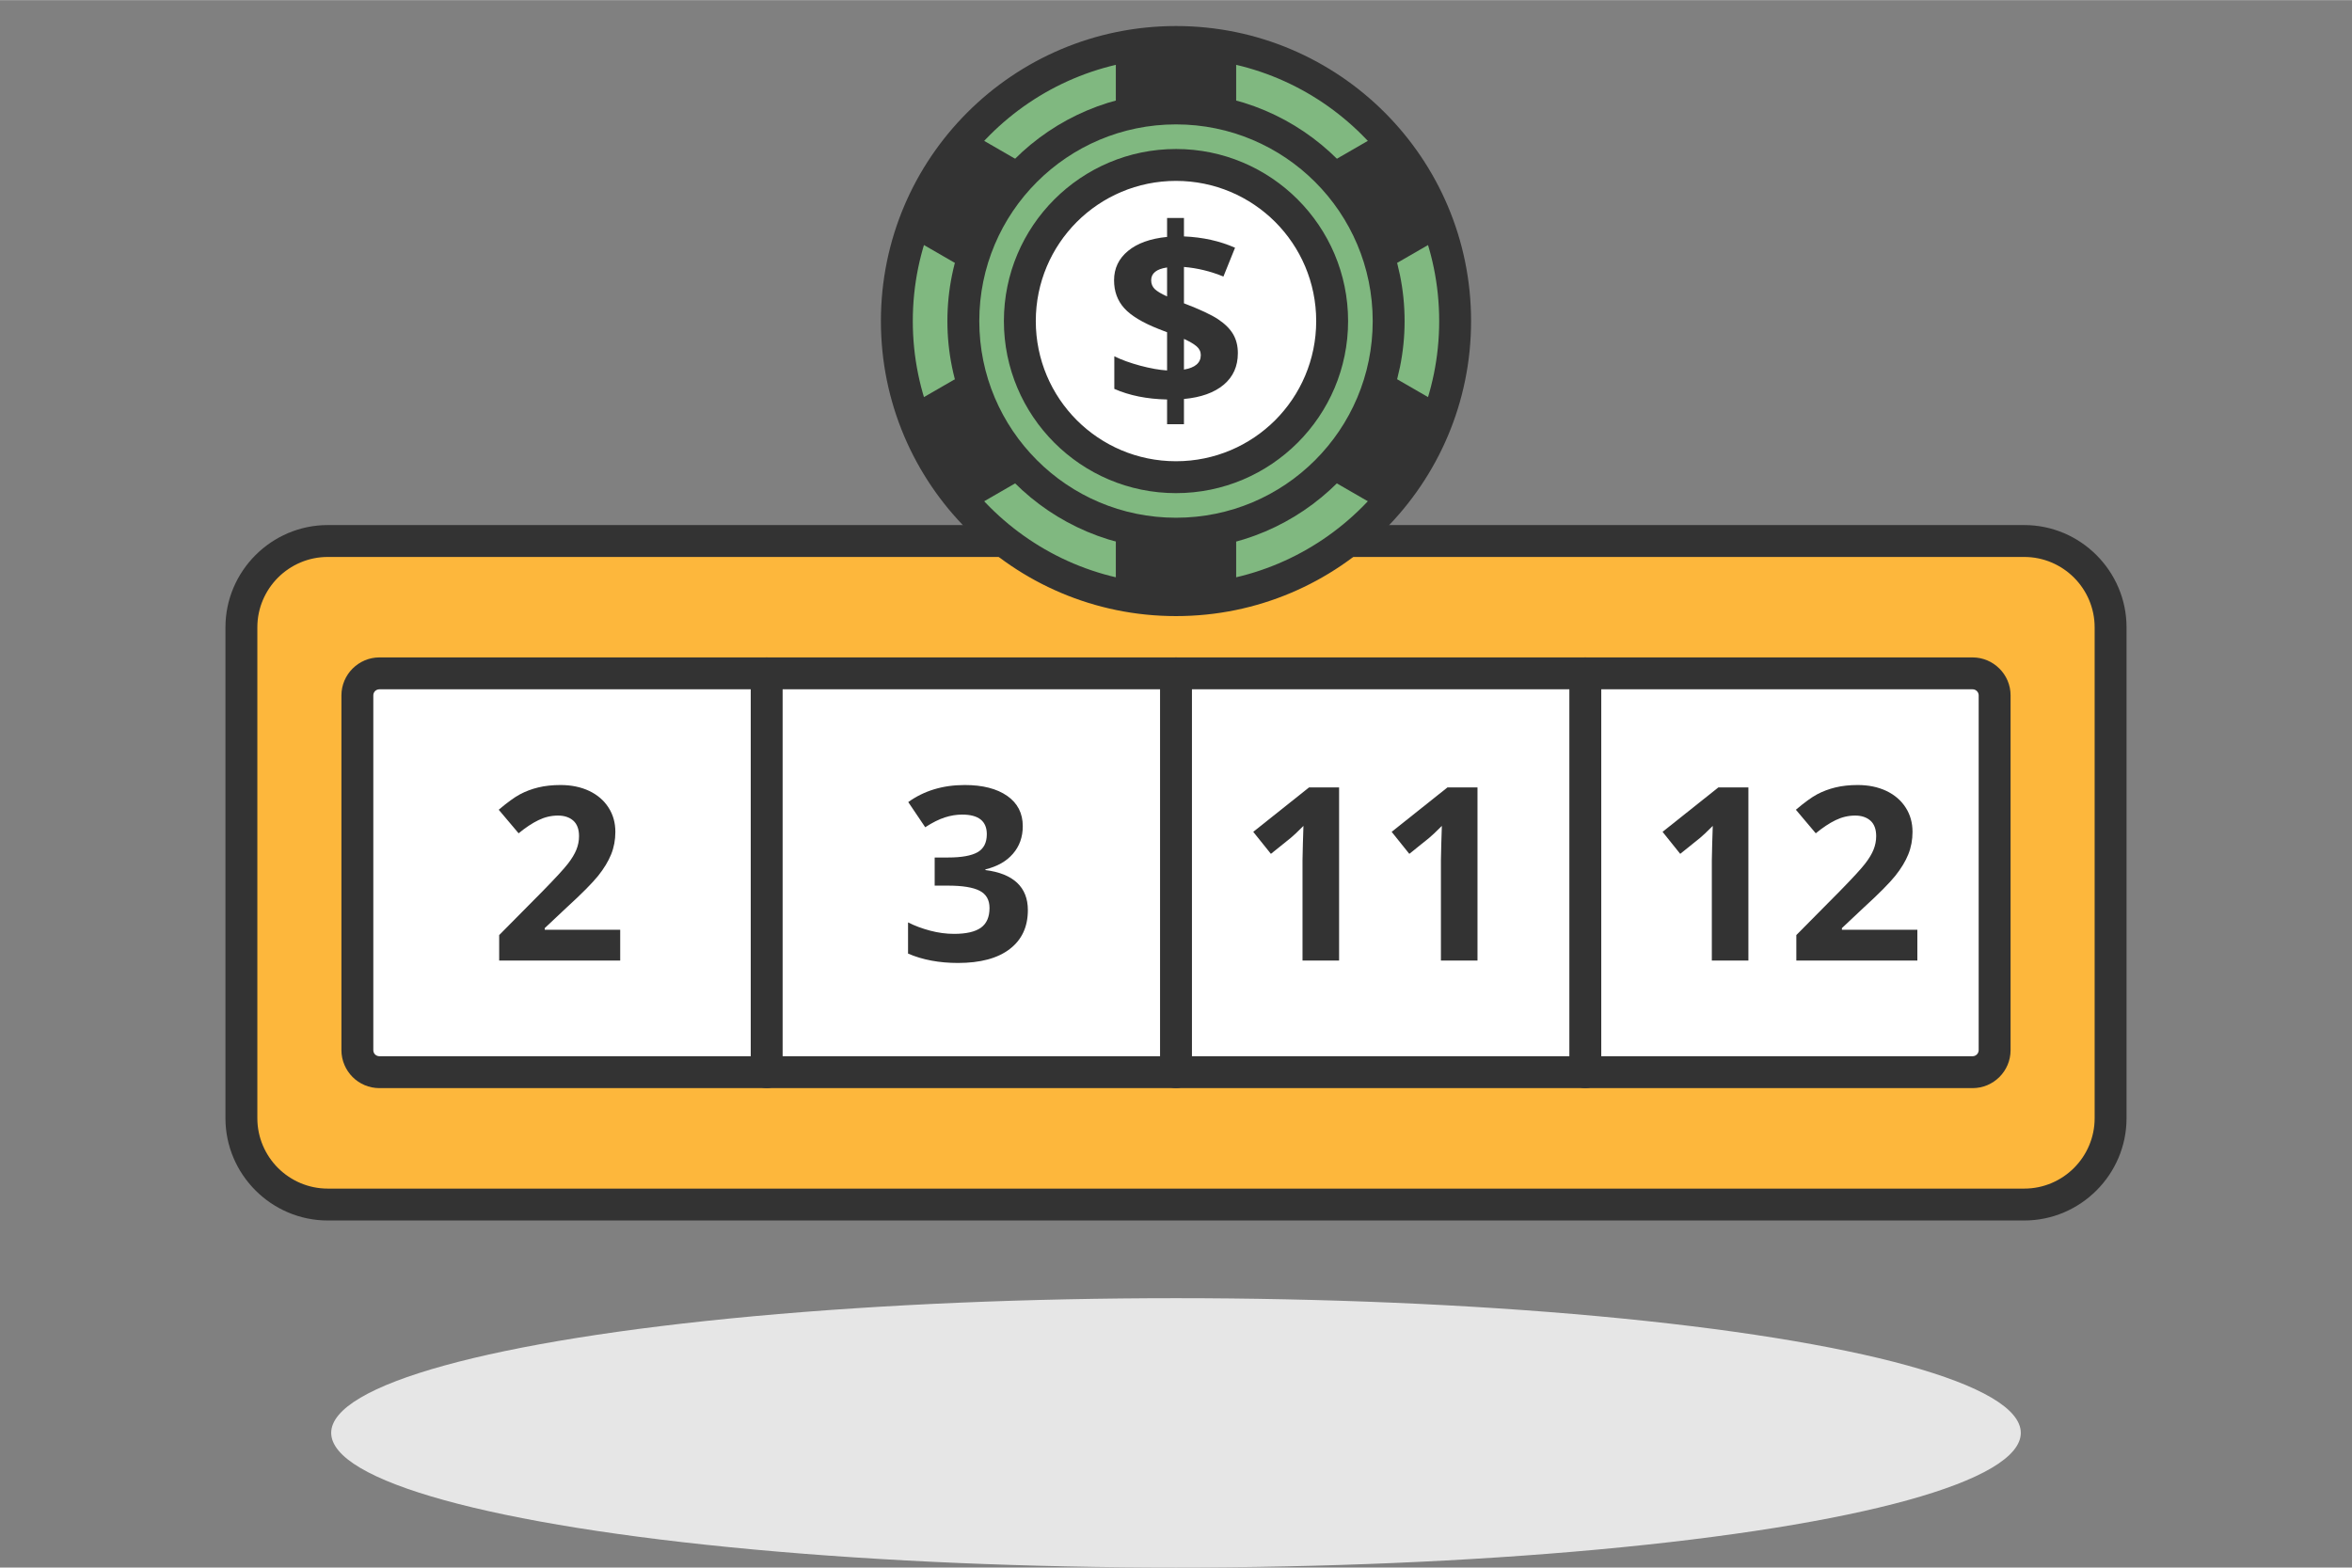
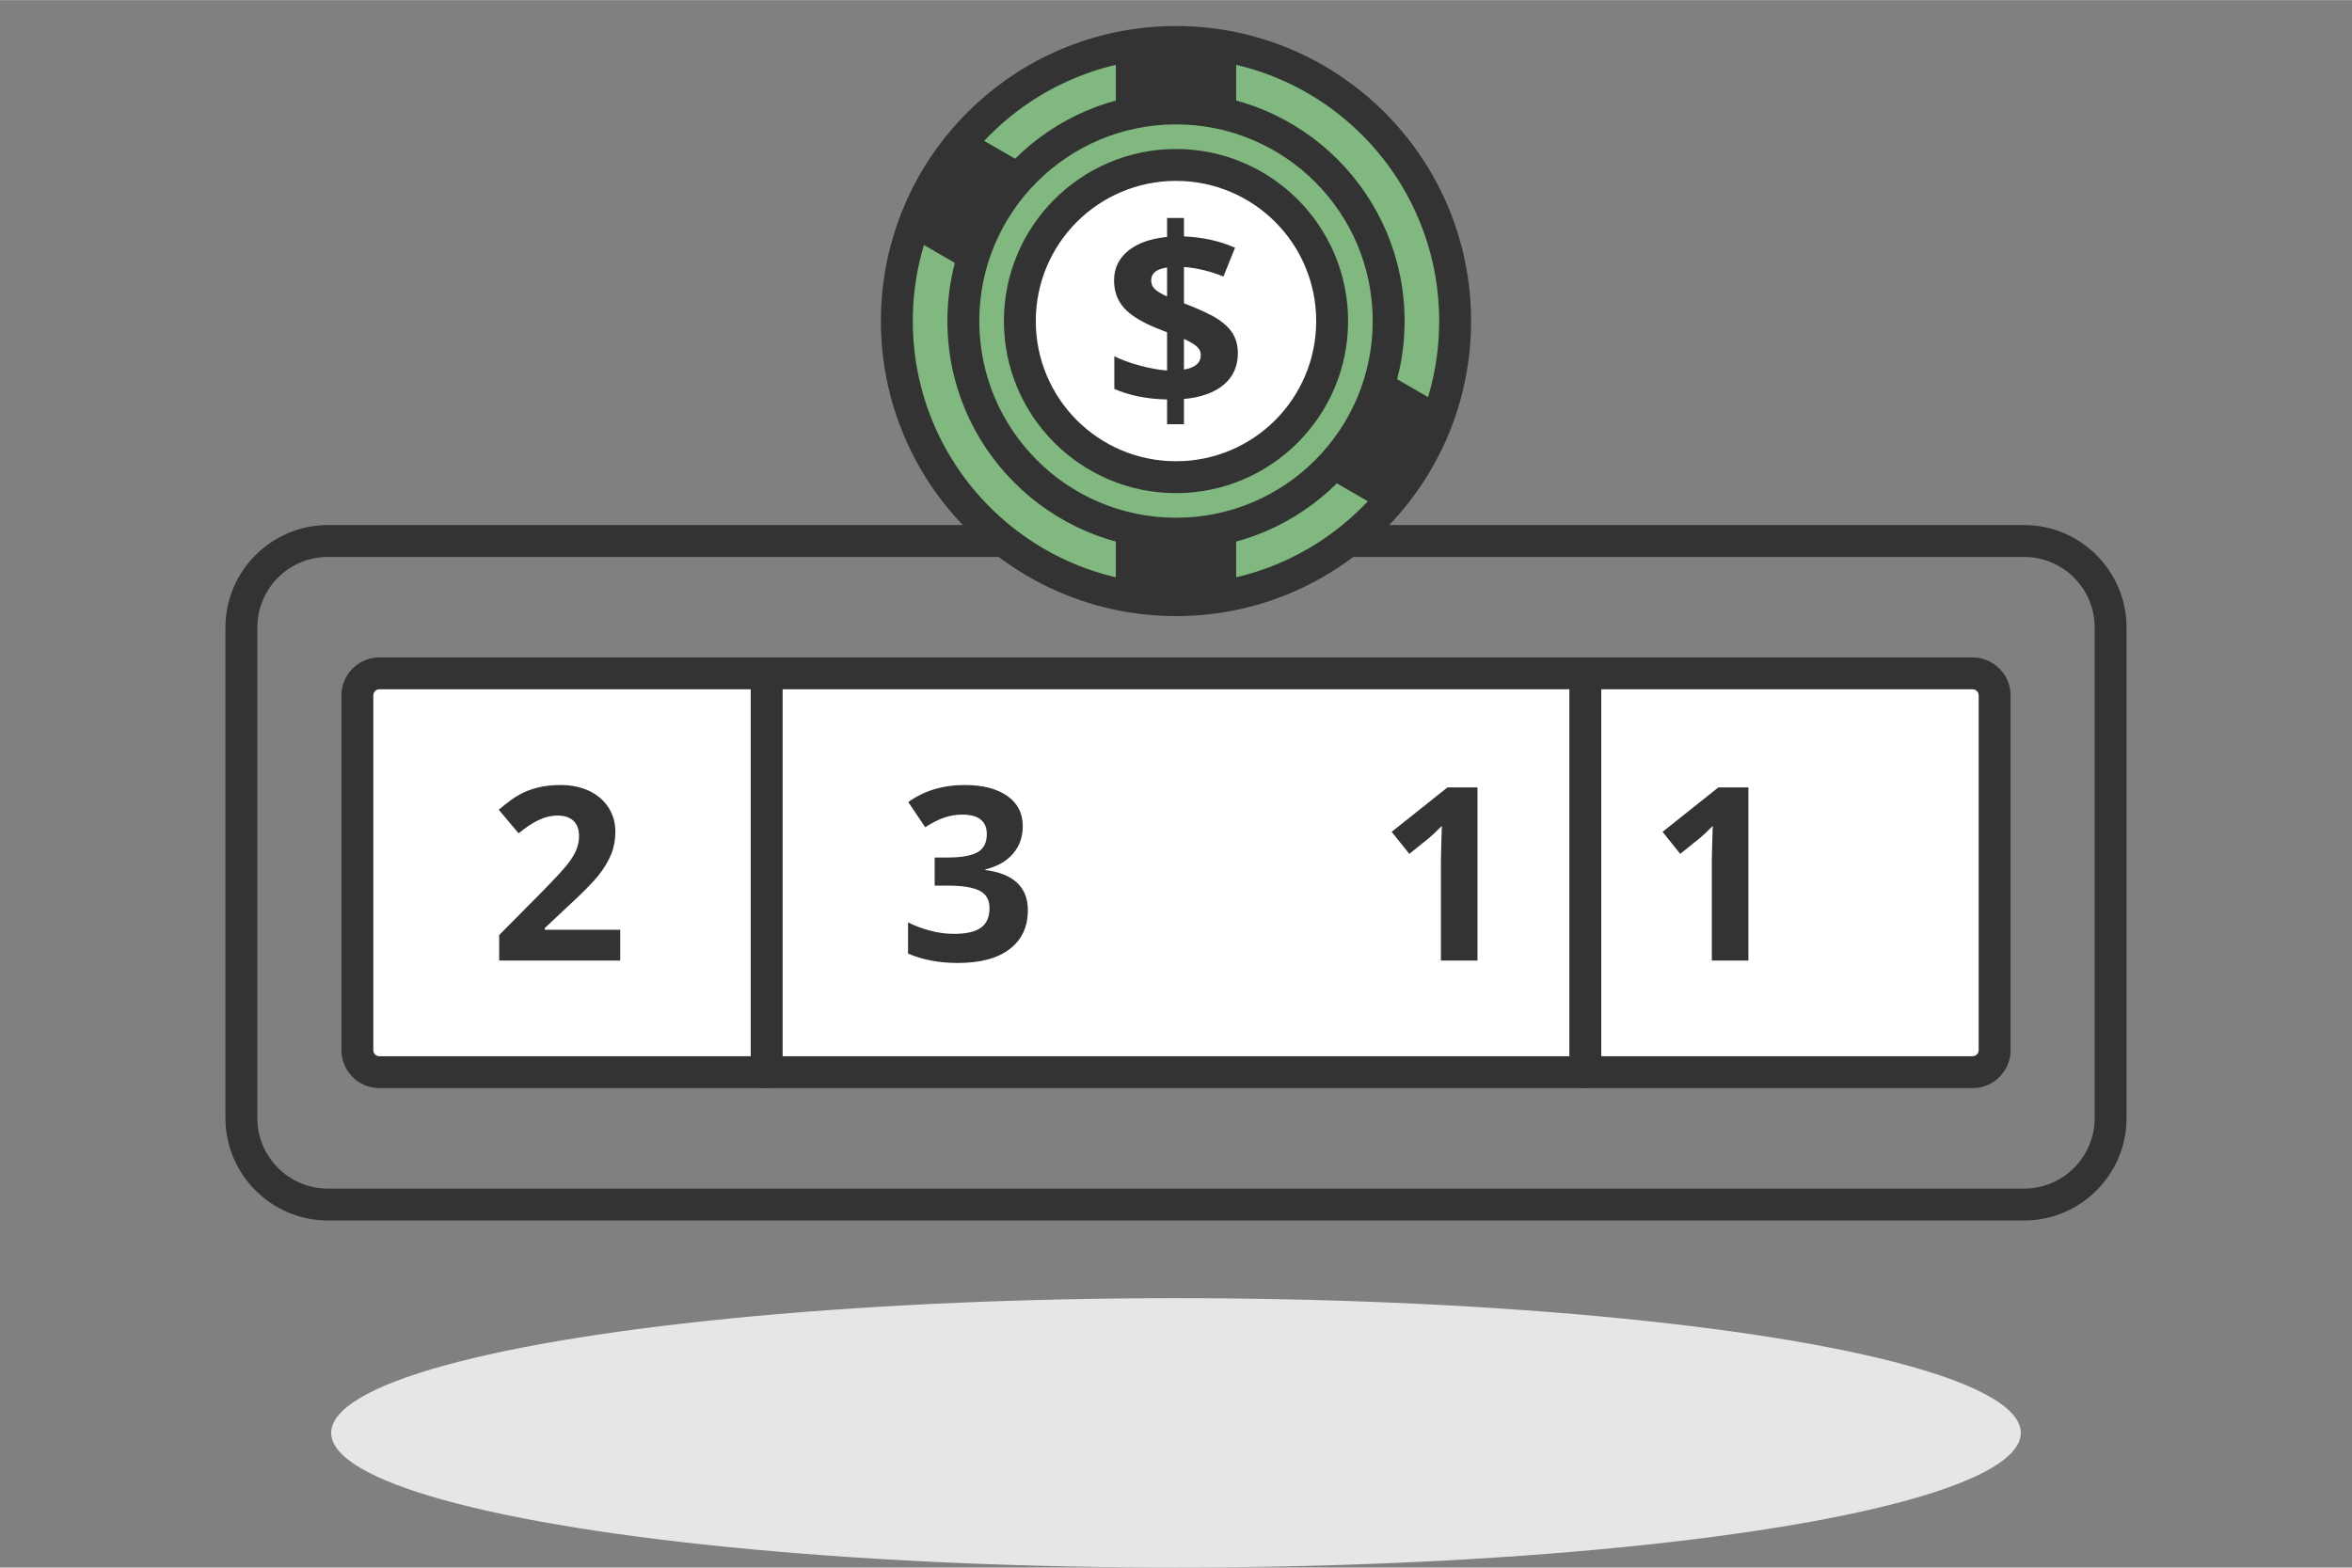
<svg xmlns="http://www.w3.org/2000/svg" xml:space="preserve" width="300px" height="200px" version="1.1" style="shape-rendering:geometricPrecision; text-rendering:geometricPrecision; image-rendering:optimizeQuality; fill-rule:evenodd; clip-rule:evenodd" viewBox="0 0 46040.3 30687.5">
  <rect x="0" y="0" width="46040.3" height="30687.5" fill="#808080" stroke="none" />
  <defs>
    <style type="text/css">
   
    .fil0 {fill:none}
    .fil6 {fill:#333333}
    .fil5 {fill:#80B880}
    .fil1 {fill:#E6E6E6}
    .fil2 {fill:#FDB73C}
    .fil4 {fill:white}
    .fil3 {fill:#333333;fill-rule:nonzero}
   
  </style>
  </defs>
  <g id="Layer_x0020_1">
    <g id="_2385375539344">
      <rect class="fil0" x="-0.1" width="46040.2" height="30687.4" />
      <ellipse class="fil1" cx="23020.1" cy="28050.8" rx="16537" ry="2636.7" />
-       <rect class="fil2" x="4725.4" y="10589.3" width="36589.4" height="12991.1" rx="1735.5" ry="1689.9" />
      <path class="fil3" d="M6415.2 10277.1l33209.8 0c550.2,0 1050.5,225.3 1413,587.7 363.5,363.7 588.9,864.4 588.9,1414.2l0 9611.7c0,550.2 -225.4,1050.5 -587.7,1413 -363.7,363.5 -864,588.9 -1414.2,588.9l-33209.8 0c-549.8,0 -1050.5,-225.4 -1413.1,-587.7 -363.5,-363.7 -588.9,-864 -588.9,-1414.2l0 -9611.7c0,-549.8 225.4,-1050.5 587.7,-1413 363.8,-363.6 864.5,-588.9 1414.3,-588.9zm33209.8 624.4l-33209.8 0c-378.9,0 -723.7,155 -973.4,404.2 -249.2,249.7 -404.2,594.5 -404.2,973.3l0 9611.7c0,378.8 155,723.6 404.2,973.4 249.7,249.1 594.5,404.2 973.4,404.2l33209.8 0c378.8,0 723.6,-155.1 973.3,-404.2 249.2,-249.8 404.2,-594.6 404.2,-973.4l0 -9611.7c0,-378.8 -155,-723.6 -404.2,-973.3 -249.7,-249.2 -594.5,-404.2 -973.3,-404.2z" />
      <rect class="fil4" x="6995.3" y="13180.7" width="32049.5" height="7808.3" rx="330.5" ry="430.8" />
      <path class="fil3" d="M7426.2 12868.5l31187.7 0c204.1,0 389.6,84 523.9,217.9 135.7,134.6 219.1,320.7 219.1,525.1l0 6946.7c0,204.8 -83.4,390.5 -217.9,525 -134.6,134.6 -320.2,218 -525.1,218l-31187.7 0c-204.4,0 -390.5,-83.4 -525.1,-218 -133.9,-135.5 -217.9,-321 -217.9,-525l0 -6946.7c0,-203.6 83.8,-389.3 217.9,-523.9 135.8,-135.3 321.5,-219.1 525.1,-219.1zm31187.7 624.4l-31187.7 0c-32.6,0 -62.8,13.5 -84.2,34.4 -20.9,21.3 -34.4,51.6 -34.4,84.2l0 6946.7c0,32.6 13.3,62.6 34.4,84.2 22.1,20.9 52,34.4 84.2,34.4l31187.7 0c32.2,0 62.1,-13.5 83.6,-35 21.6,-21.6 35,-51.4 35,-83.6l0 -6946.7c0,-32.2 -13.4,-62.1 -35,-83.6 -20.9,-21.7 -50.9,-35 -83.6,-35z" />
      <circle class="fil5" cx="23020.1" cy="6283.1" r="5464.2" />
      <path class="fil3" d="M23020.1 506.7c1595.1,0 3039.3,646.7 4084.6,1692 1045,1045.1 1691.7,2489.3 1691.7,4084.4 0,1595.1 -646.8,3039.6 -1691.7,4084.6 -1045.1,1044.9 -2489.5,1691.8 -4084.6,1691.8 -1595.1,0 -3039.4,-646.7 -4084.4,-1691.8 -1045.3,-1045.3 -1692,-2489.5 -1692,-4084.6 0,-1594.9 646.9,-3039.6 1692,-4084.4 1044.8,-1045.1 2489.5,-1692 4084.4,-1692zm3643.1 2133.5c-932.3,-932.3 -2220.4,-1509.1 -3643.1,-1509.1 -1422.7,0 -2710.9,576.8 -3643,1509.1 -932.2,932 -1509.1,2220.2 -1509.1,3642.9 0,1422.7 576.9,2710.9 1509.1,3643.2 932.1,932 2220.3,1508.8 3643,1508.8 1422.4,0 2710.8,-576.8 3643.1,-1508.8 932.1,-932.3 1508.9,-2220.7 1508.9,-3643.2 0,-1422.7 -576.8,-2710.9 -1508.9,-3642.9z" />
      <circle class="fil4" cx="23020.1" cy="6283.1" r="3056.7" />
      <path class="fil3" d="M23020.1 2914.3c929.4,0 1771.5,377.4 2380.9,986.6 610.5,610.7 987.9,1452.8 987.9,2382.2 0,929.5 -377.4,1771.5 -986.6,2381 -610.7,610.4 -1452.8,987.9 -2382.2,987.9 -929.5,0 -1771.6,-377.5 -2381,-986.7 -610.4,-610.7 -987.9,-1452.7 -987.9,-2382.2 0,-929.4 377.5,-1771.5 986.7,-2381 610.6,-610.4 1452.7,-987.8 2382.2,-987.8zm1941.3 1427.5c-496.7,-496 -1183.2,-803.2 -1941.3,-803.2 -758.1,0 -1444.7,307.2 -1941.3,803.2 -496.1,496.7 -803.2,1183.2 -803.2,1941.3 0,758.1 307.1,1444.7 803.2,1941.3 496.6,496.1 1183.2,803.2 1941.3,803.2 758.1,0 1444.6,-307.1 1941.3,-803.2 496,-496.6 803.1,-1183.2 803.1,-1941.3 0,-758.1 -307.1,-1444.6 -803.1,-1941.3z" />
-       <path class="fil6" d="M23020.1 828.2c404.5,0 798.6,44.4 1177.8,127.8l0 1324.8c-375,-102.5 -770,-157.7 -1177.8,-157.7 -407.8,0 -802.8,55.2 -1177.8,157.7l0 -1324.8c379.2,-83.4 773.3,-127.8 1177.8,-127.8zm1177.8 9457.2l0 1324.8c-379.2,83.5 -773.3,127.9 -1177.8,127.9 -404.5,0 -798.6,-44.4 -1177.8,-127.9l0 -1324.8c375,102.6 770,157.7 1177.8,157.7 407.8,0 802.8,-55.1 1177.8,-157.7z" />
-       <path class="fil6" d="M28222.4 4639.6l-1149.9 663.9c-99,-375.9 -248.7,-745.6 -452.6,-1098.7 -203.7,-352.9 -448.9,-667.9 -725.2,-941.4l1149.8 -663.8c534.1,584.5 938.7,1285.2 1177.9,2040zm-8087.5 4669.3l-1139.3 657.8c-534.1,-584.6 -938.6,-1285.3 -1177.8,-2040l1139.2 -657.8c98.8,376 248.7,745.9 452.5,1099.1 203.8,352.9 449.2,667.7 725.4,940.9z" />
+       <path class="fil6" d="M23020.1 828.2c404.5,0 798.6,44.4 1177.8,127.8l0 1324.8c-375,-102.5 -770,-157.7 -1177.8,-157.7 -407.8,0 -802.8,55.2 -1177.8,157.7l0 -1324.8c379.2,-83.4 773.3,-127.8 1177.8,-127.8m1177.8 9457.2l0 1324.8c-379.2,83.5 -773.3,127.9 -1177.8,127.9 -404.5,0 -798.6,-44.4 -1177.8,-127.9l0 -1324.8c375,102.6 770,157.7 1177.8,157.7 407.8,0 802.8,-55.1 1177.8,-157.7z" />
      <path class="fil6" d="M27044.5 9966.7l-1190.3 -687.3c276.3,-273.5 521.5,-588 725.5,-941.2 203.7,-352.9 353.6,-722.8 452.3,-1098.8l1190.4 687.3c-239.2,754.7 -643.8,1455.4 -1177.9,2040zm-8100.9 -4677.1l-1125.8 -650c239.2,-754.8 643.7,-1455.5 1177.8,-2040l1125.9 650c-276.3,273.5 -521.8,588.2 -725.5,941.2 -203.9,353.1 -353.6,722.8 -452.4,1098.8z" />
      <path class="fil3" d="M23020.1 1808.2c1235.7,0 2354.7,501.2 3164.2,1310.7 809.4,810.8 1310.7,1930 1310.7,3164.2 0,1234.4 -501.1,2352.8 -1310.7,3163 -811.5,810.8 -1929.8,1311.9 -3164.2,1311.9 -1234.2,0 -2353.4,-501.2 -3163.6,-1311.3 -810.1,-808.8 -1311.3,-1927.8 -1311.3,-3163.6 0,-1235.4 501.2,-2354.8 1310.7,-3164.2 809.4,-809.5 1928.8,-1310.7 3164.2,-1310.7zm2723.3 1752.2c-697.3,-696.7 -1660.1,-1127.9 -2723.3,-1127.9 -1063.2,0 -2026.1,431.2 -2722.8,1127.9 -696.6,696.6 -1127.8,1659.5 -1127.8,2722.7 0,1063.2 431.2,2026.1 1127.8,2722.7 695.8,697.3 1658.8,1127.9 2722.8,1127.9 1064.2,0 2026.9,-430.6 2722.7,-1126.7 697.2,-697 1127.9,-1659.7 1127.9,-2723.9 0,-1064 -430.7,-2026.9 -1127.3,-2722.7z" />
      <path class="fil3" d="M24231.1 6912.4c0,256.2 -92.3,462.1 -277.6,617.8 -185.4,154.8 -444,247.9 -777.6,278.4l0 494.2 -330.3 0 0 -484.3c-392.9,-8.2 -737.3,-77.4 -1033,-207.6l0 -638.3c140.1,69.1 308.1,130.1 505.8,183.6 196.9,52.7 372.3,84.1 527.2,93.9l0 -747.9 -161.5 -62.6c-318.7,-125.2 -544.4,-261.9 -677,-408.6 -132.7,-147.4 -199.4,-329.4 -199.4,-546.9 0,-233.2 91.5,-424.2 274.3,-575 182,-149.9 436.6,-241.3 763.6,-273.5l0 -370.6 330.3 0 0 360.8c369,15.6 701.8,89.8 1000,221.5l-227.4 564.3c-250.4,-103 -508.2,-165.5 -772.6,-187.8l0 711.7c313.8,120.2 537.9,224.8 670.5,313.8 132.6,88.2 229.8,185.3 292.4,291.6 61.8,106.3 92.3,229.9 92.3,371.5zm-725.7 36.2c0,-67.5 -28,-124.3 -82.4,-171.3 -55.2,-46.9 -136.7,-94.7 -247.1,-145l0 600.6c219.1,-36.3 329.5,-131.8 329.5,-284.3zm-971.2 -1464.5c0,70.8 24.7,129.3 73.3,175.5 49.4,45.2 128.5,92.2 238.1,140.8l0 -566.7c-207.6,30.5 -311.4,113.7 -311.4,250.4z" />
      <path class="fil3" d="M14695.5 13180.7c0,-172.4 139.9,-312.2 312.2,-312.2 172.4,0 312.2,139.8 312.2,312.2l0 7808.3c0,172.4 -139.8,312.2 -312.2,312.2 -172.3,0 -312.2,-139.8 -312.2,-312.2l0 -7808.3z" />
-       <path class="fil3" d="M22707.9 13180.7c0,-172.4 139.8,-312.2 312.2,-312.2 172.3,0 312.2,139.8 312.2,312.2l0 7808.3c0,172.4 -139.9,312.2 -312.2,312.2 -172.4,0 -312.2,-139.8 -312.2,-312.2l0 -7808.3z" />
      <path class="fil3" d="M30720.2 13180.7c0,-172.4 139.8,-312.2 312.2,-312.2 172.4,0 312.2,139.8 312.2,312.2l0 7808.3c0,172.4 -139.8,312.2 -312.2,312.2 -172.4,0 -312.2,-139.8 -312.2,-312.2l0 -7808.3z" />
      <path class="fil3" d="M12140.6 18803.1l-2369.3 0 0 -498.4 851.3 -859.9c252.3,-257.8 416.9,-436.6 493.6,-536.3 77.5,-99.7 132.8,-191.4 166.9,-276.9 34,-84.6 51.4,-172.5 51.4,-263.4 0,-136 -38,-237.3 -112.3,-303.8 -75.2,-66.4 -175.6,-99.6 -300.6,-99.6 -131.3,0 -258.7,30 -382.1,90.1 -124.2,60.2 -253.1,146.4 -387.6,257.1l-389.3 -461.2c167,-141.5 304.6,-242 414.6,-301.3 110,-58.6 229.4,-103.7 359.1,-135.3 130.5,-31.7 275.3,-47.5 435.9,-47.5 212,0 398.7,38.8 561.7,115.5 162.1,77.5 287.9,185.9 377.3,325.1 90.1,138.5 134.5,298.3 134.5,477.1 0,155.8 -26.9,302.1 -82.3,439 -54.6,136.8 -140,276.9 -254.7,420.9 -115.5,143.1 -318,348 -609.1,613.8l-435.9 409.8 0 32.4 1476.9 0 0 602.8z" />
      <path class="fil3" d="M20020.8 16172.8c0,211.2 -64,391.6 -192.2,539.5 -128.1,148.8 -307.7,250 -539.5,306.2l0 13.4c272.9,34.1 480.2,117.1 621,249.2 140.8,132.9 210.4,310.9 210.4,534.7 0,326.8 -117.9,580.7 -354.4,761.9 -236.5,181.9 -574.3,272.9 -1013.3,272.9 -367.9,0 -693.8,-61 -977.8,-183.6l0 -610.6c131.3,66.4 275.3,120.2 433.5,162.1 157.4,41.9 313.3,62.5 468.3,62.5 236.6,0 411.4,-40.4 523.7,-120.2 113.1,-80.8 169.3,-209.7 169.3,-386.9 0,-159 -64.9,-271.3 -194.6,-337.8 -129.8,-66.4 -337,-99.6 -621.8,-99.6l-257.1 0 0 -550.6 261.9 0c263.4,0 454.8,-34 576.7,-102.8 121,-68.9 181.9,-186.7 181.9,-352.9 0,-256.3 -160.6,-384.4 -482.6,-384.4 -111.5,0 -224.6,18.1 -339.3,55.4 -115.5,37.1 -243.7,101.2 -383.7,192.2l-332.2 -492.8c309.3,-222.3 677.9,-333.9 1105.8,-333.9 351.3,0 628.2,71.2 831.5,212.8 203.2,142.4 304.5,340.2 304.5,593.3z" />
-       <path class="fil3" d="M26212.6 18803.1l-716 0 0 -1961.1 7.2 -321.9 11 -352.8c-118.6,119.4 -201.7,196.9 -247.6,234.1l-389.2 313.3 -345.7 -431.1 1091.7 -869.4 588.6 0 0 3388.9z" />
      <path id="1" class="fil3" d="M28921.9 18803.1l-715.9 0 0 -1961.1 7.1 -321.9 11.1 -352.8c-118.7,119.4 -201.8,196.9 -247.6,234.1l-389.2 313.3 -345.7 -431.1 1091.7 -869.4 588.5 0 0 3388.9z" />
      <path class="fil3" d="M34224.9 18803.1l-715.9 0 0 -1961.1 7.1 -321.9 11.1 -352.8c-118.7,119.4 -201.8,196.9 -247.6,234.1l-389.3 313.3 -345.6 -431.1 1091.6 -869.4 588.6 0 0 3388.9z" />
-       <path id="1" class="fil3" d="M37532.3 18803.1l-2369.3 0 0 -498.4 851.2 -859.9c252.4,-257.8 416.9,-436.6 493.7,-536.3 77.5,-99.7 132.8,-191.4 166.8,-276.9 34.1,-84.6 51.5,-172.5 51.5,-263.4 0,-136 -38,-237.3 -112.4,-303.8 -75.1,-66.4 -175.5,-99.6 -300.5,-99.6 -131.3,0 -258.7,30 -382.1,90.1 -124.2,60.2 -253.1,146.4 -387.6,257.1l-389.3 -461.2c167,-141.5 304.6,-242 414.6,-301.3 109.9,-58.6 229.4,-103.7 359.1,-135.3 130.5,-31.7 275.3,-47.5 435.9,-47.5 212,0 398.7,38.8 561.7,115.5 162.1,77.5 287.9,185.9 377.3,325.1 90.1,138.5 134.5,298.3 134.5,477.1 0,155.8 -26.9,302.1 -82.3,439 -54.6,136.8 -140,276.9 -254.7,420.9 -115.5,143.1 -318,348 -609.1,613.8l-435.9 409.8 0 32.4 1476.9 0 0 602.8z" />
    </g>
  </g>
</svg>